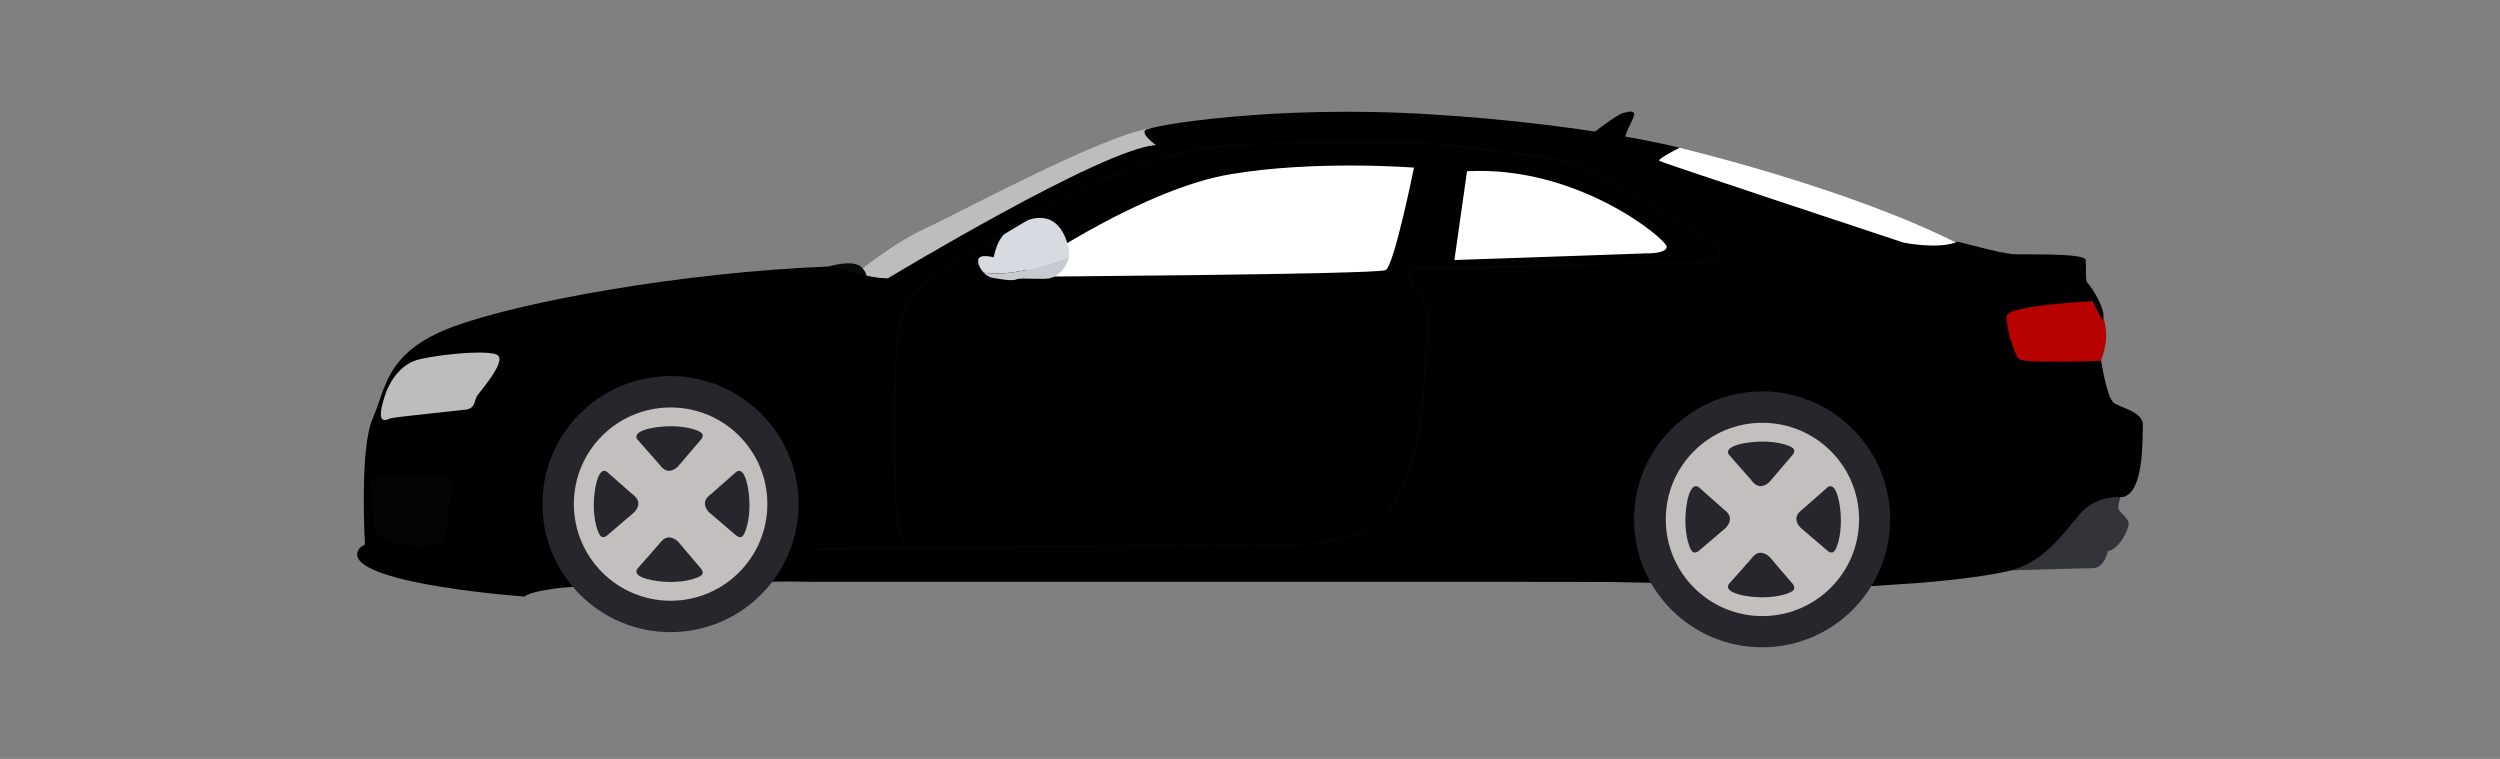
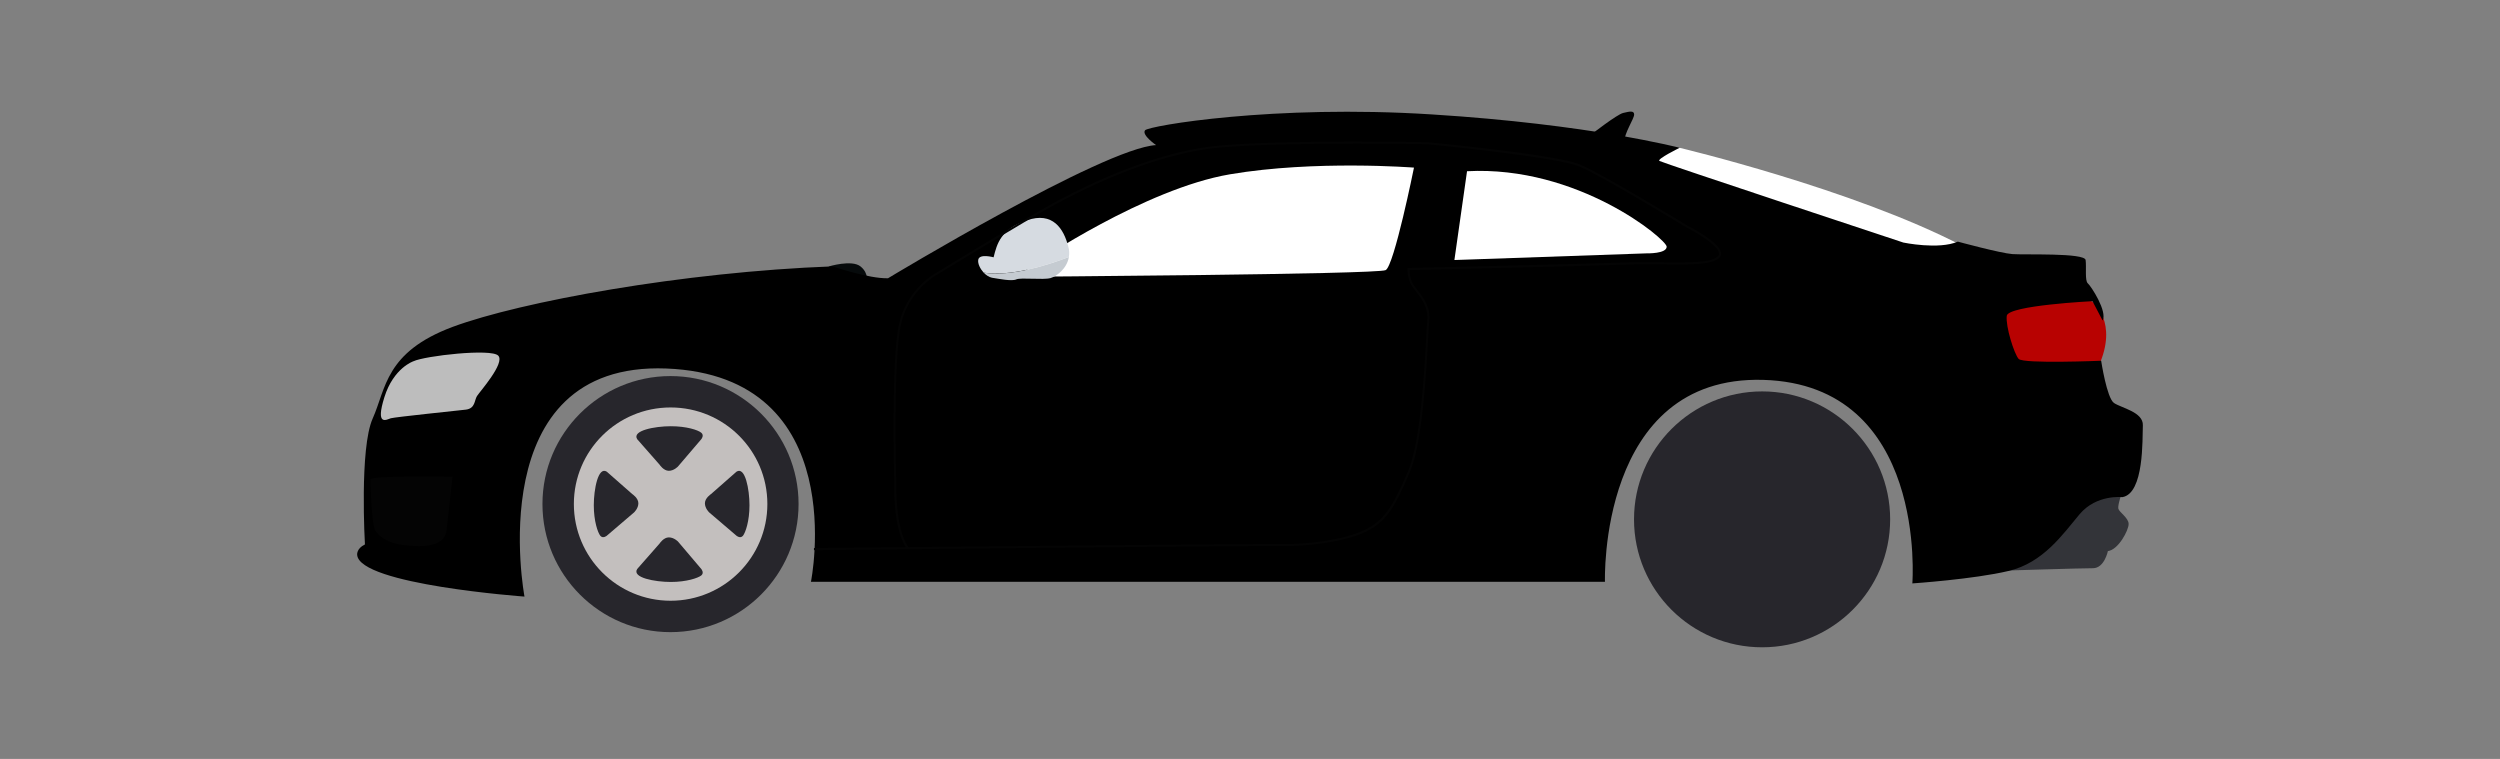
<svg xmlns="http://www.w3.org/2000/svg" width="112" height="34" viewBox="0 0 112 34" fill="none">
  <rect x="0" y="0" width="112" height="34" fill="#808080" stroke="none" />
  <path d="M71.31 6.007C71.31 6.007 72.442 5.125 72.716 5.061C72.991 4.996 73.21 4.939 73.21 5.133C73.21 5.319 72.733 6.031 72.797 6.298C72.862 6.556 71.31 6.007 71.31 6.007Z" fill="black" />
-   <path d="M87.21 24.755L85.666 26.137L83.272 26.291L71.685 26.065L37.237 25.757L36.323 26.065C36.323 26.065 34.94 26.032 34.374 26.073C33.808 26.113 25.706 26.291 25.706 26.291C25.706 26.291 24.008 26.372 23.49 26.727L21.97 23.825L23.215 16.848C23.215 16.848 27.266 15.094 27.59 15.062C27.905 15.029 34.091 14.843 34.091 14.843L44.676 15.862L76.488 13.986L86.353 14.237L87.21 24.755Z" fill="black" />
  <path d="M95.08 22.021C95.08 22.021 94.862 22.627 94.902 22.789C94.943 22.95 95.363 23.201 95.363 23.476C95.363 23.759 94.902 24.632 94.433 24.689C94.433 24.689 94.279 25.456 93.762 25.456C93.236 25.456 89.832 25.562 89.832 25.562C89.832 25.562 93.519 21.519 95.08 22.021Z" fill="#333439" />
-   <path d="M37.852 12.677C37.852 12.677 39.655 11.076 41.418 10.251C43.181 9.435 49.27 6.12 51.558 5.74C53.846 5.368 53.264 7.543 53.264 7.608C53.264 7.664 38.385 16.096 37.852 12.677Z" fill="#BDBDBD" />
  <path d="M90.038 13.372H93.474L93.74 13.518C93.74 13.518 94.929 14.415 94.007 16.428C93.086 18.441 88.518 16.202 90.038 13.372Z" fill="#B80201" />
  <path d="M73.641 6.678L75.242 6.621C75.242 6.621 83.013 8.464 87.906 11.011C92.798 13.558 84.97 12.466 84.97 12.466C84.97 12.466 72.946 8.06 73.641 6.678Z" fill="white" />
  <path d="M37.117 11.94C37.117 11.94 38.168 11.616 38.556 11.94C38.952 12.263 38.823 12.675 38.823 12.675L37.117 11.94Z" fill="#060A0B" />
  <path d="M23.497 26.727C23.497 26.727 16.106 26.194 16.001 24.86C16.001 24.86 15.961 24.577 16.349 24.391C16.349 24.391 16.098 20.082 16.697 18.748C17.295 17.414 17.247 15.773 20.287 14.641C23.327 13.517 30.589 12.183 37.301 11.933C37.301 11.933 38.926 12.491 39.783 12.466C39.783 12.466 49.43 6.637 51.791 6.5C51.791 6.5 51.136 6.047 51.298 5.837C51.46 5.635 57.064 4.673 64.147 5.126C71.231 5.57 75.25 6.621 75.25 6.621C75.25 6.621 74.207 7.131 74.344 7.211C74.49 7.3 85.269 10.866 85.269 10.866C85.269 10.866 86.846 11.197 87.711 10.825C87.711 10.825 89.619 11.343 90.153 11.383C90.687 11.424 93.396 11.318 93.436 11.65C93.477 11.973 93.396 12.572 93.533 12.693C93.679 12.814 94.423 13.962 94.196 14.358L93.743 13.493C93.743 13.493 89.967 13.679 89.903 14.148C89.846 14.625 90.234 15.854 90.436 16.08C90.646 16.307 94.132 16.161 94.132 16.161C94.132 16.161 94.382 17.826 94.706 18.053C95.037 18.279 96.024 18.457 96 19.055C95.975 19.654 96.064 22.111 95.078 22.273C95.078 22.273 93.93 22.136 93.169 23.033C92.409 23.938 91.544 25.208 89.983 25.579C88.423 25.951 85.673 26.137 85.673 26.137C85.673 26.137 86.377 17.228 78.986 17.018C71.595 16.816 71.902 26.065 71.902 26.065H36.33C36.33 26.065 38.206 16.84 29.853 16.509C21.5 16.185 23.497 26.727 23.497 26.727Z" fill="black" />
  <path d="M70.013 7.129C67.312 6.482 58.449 5.731 54.204 6.62C49.958 7.509 45.608 9.102 41.557 12.481L42.341 12.465C43.295 11.697 45.705 9.935 49.449 8.479C54.398 6.563 57.665 6.402 61.53 6.62C65.395 6.838 69.123 6.943 71.557 8.132C73.991 9.32 76.668 11.107 76.474 11.293C76.312 11.463 65.452 11.94 62.808 12.053L76.231 11.778C76.231 11.778 77.072 11.754 77.072 11.398C77.072 11.05 72.722 7.784 70.013 7.129Z" fill="black" />
-   <path d="M71.554 8.131C69.12 6.943 65.392 6.838 61.527 6.619C57.661 6.401 54.395 6.563 49.446 8.479C45.702 9.934 43.292 11.697 42.338 12.465L62.804 12.052C65.449 11.939 76.309 11.462 76.47 11.292C76.665 11.106 73.988 9.32 71.554 8.131Z" fill="black" />
  <path d="M46.397 11.778C46.397 11.778 51.289 8.455 55.106 7.808C58.915 7.162 63.346 7.509 63.346 7.509C63.346 7.509 62.457 11.915 62.077 12.101C61.697 12.295 45.597 12.4 45.597 12.4L46.397 11.778Z" fill="white" />
  <path d="M65.723 7.671L65.157 11.649L73.777 11.35C73.777 11.35 74.667 11.374 74.667 11.051C74.667 10.727 70.696 7.405 65.723 7.671Z" fill="white" />
  <path d="M47.884 11.512C47.909 11.366 47.909 11.213 47.86 11.051C47.658 10.251 47.165 9.466 46.001 9.871C44.836 10.275 44.667 10.905 44.513 11.528C44.513 11.528 43.882 11.35 43.826 11.633C43.794 11.803 43.907 12.037 44.068 12.215C45.265 12.401 46.906 11.892 47.884 11.512Z" fill="#D6DBE1" />
  <path d="M44.07 12.216C44.175 12.329 44.313 12.418 44.442 12.443C44.758 12.491 45.331 12.612 45.534 12.515C45.744 12.426 46.746 12.548 47.062 12.459C47.32 12.386 47.797 12.046 47.886 11.513C46.908 11.893 45.267 12.402 44.07 12.216Z" fill="#C5CBD1" />
  <path d="M18.523 16.184C18.523 16.184 17.633 16.476 17.221 17.793C16.808 19.111 17.31 18.804 17.504 18.739C17.698 18.683 20.455 18.4 20.875 18.351C21.296 18.295 21.247 17.939 21.368 17.745C21.49 17.551 22.638 16.265 22.322 15.934C22.015 15.602 19.032 15.942 18.523 16.184Z" fill="#BDBDBD" />
  <path d="M16.594 21.479C16.594 21.479 16.635 23.46 16.805 23.751C16.974 24.042 17.395 24.333 18.042 24.414C18.688 24.494 19.901 24.6 20.006 23.759C20.103 22.926 20.273 21.358 20.273 21.358C20.273 21.358 16.538 21.293 16.594 21.479Z" fill="#040404" />
  <path fill-rule="evenodd" clip-rule="evenodd" d="M36.465 24.649V24.552C36.521 24.552 38.203 24.535 40.581 24.511C40.007 23.63 40.055 21.73 40.063 21.649C40.063 21.593 39.91 16.063 40.282 14.486C40.662 12.894 41.939 12.223 41.956 12.215C41.988 12.191 45.983 9.757 47.123 9.135C49.848 7.647 52.484 6.725 54.538 6.531C57.506 6.248 63.878 6.37 63.942 6.37C64.177 6.394 69.724 6.919 70.791 7.372C71.859 7.825 75.579 10.097 75.619 10.121C75.668 10.145 77.026 10.832 77.099 11.317C77.115 11.409 77.088 11.487 77.018 11.552C76.695 11.867 75.748 11.859 74.552 11.843C74.042 11.835 73.508 11.827 72.983 11.851C71.333 11.908 63.789 12.085 63.15 12.101C63.15 12.215 63.166 12.546 63.376 12.837C63.414 12.886 63.454 12.937 63.498 12.991C63.764 13.33 64.096 13.751 64.031 14.381C64.015 14.511 64.007 14.761 63.983 15.109C63.902 16.645 63.724 19.838 63.166 21.14C62.471 22.773 62.082 23.387 61.169 23.832C60.239 24.277 58.557 24.487 57.376 24.463C56.252 24.439 36.667 24.641 36.465 24.649ZM60.756 6.434C58.71 6.434 56.139 6.467 54.546 6.62C52.5 6.814 49.88 7.736 47.171 9.215C46.031 9.838 42.036 12.271 41.996 12.296C41.98 12.304 40.734 12.959 40.371 14.503C39.999 16.071 40.152 21.593 40.152 21.649C40.152 21.674 40.096 23.679 40.694 24.511C46.573 24.455 56.584 24.358 57.384 24.374C58.549 24.398 60.215 24.188 61.128 23.743C62.018 23.315 62.398 22.708 63.085 21.1C63.635 19.822 63.813 16.637 63.894 15.101C63.91 14.753 63.926 14.511 63.942 14.373C63.999 13.783 63.692 13.387 63.425 13.047C63.382 12.993 63.341 12.94 63.303 12.886C63.02 12.506 63.061 12.069 63.061 12.045V12.005H63.101C63.182 12.005 71.26 11.819 72.983 11.754C73.508 11.738 74.042 11.746 74.552 11.754C75.684 11.762 76.662 11.778 76.953 11.487C77.002 11.444 77.021 11.393 77.01 11.334C76.953 10.97 75.951 10.388 75.57 10.202C75.53 10.177 71.818 7.906 70.759 7.461C69.7 7.016 63.991 6.467 63.934 6.459C63.91 6.459 62.527 6.434 60.756 6.434Z" fill="#040404" />
  <path d="M35.776 22.58C35.776 25.749 33.205 28.32 30.035 28.32C26.873 28.32 24.302 25.749 24.302 22.58C24.302 19.419 26.873 16.848 30.035 16.848C33.205 16.848 35.776 19.419 35.776 22.58Z" fill="#27262C" />
  <path d="M25.709 22.579C25.709 24.972 27.65 26.913 30.043 26.913C32.437 26.913 34.378 24.972 34.378 22.579C34.378 20.186 32.437 18.254 30.043 18.254C27.65 18.254 25.709 20.186 25.709 22.579Z" fill="#C3BFBE" />
  <path d="M28.547 19.677L29.549 20.817C29.549 20.817 29.727 21.092 29.962 21.092C30.196 21.092 30.374 20.898 30.374 20.898L31.417 19.677C31.417 19.677 31.562 19.507 31.417 19.386C31.271 19.265 30.762 19.095 30.051 19.095C29.339 19.095 28.296 19.289 28.547 19.677Z" fill="#27262C" />
  <path d="M28.547 25.49L29.549 24.35C29.549 24.35 29.727 24.075 29.962 24.075C30.196 24.075 30.374 24.261 30.374 24.261L31.417 25.49C31.417 25.49 31.562 25.66 31.417 25.781C31.271 25.894 30.762 26.072 30.051 26.072C29.339 26.072 28.296 25.878 28.547 25.49Z" fill="#27262C" />
  <path d="M32.995 21.131L31.855 22.133C31.855 22.133 31.58 22.311 31.58 22.546C31.58 22.78 31.774 22.958 31.774 22.958L32.995 24.001C32.995 24.001 33.165 24.146 33.286 24.001C33.399 23.855 33.577 23.346 33.577 22.635C33.577 21.923 33.383 20.88 32.995 21.131Z" fill="#27262C" />
  <path d="M27.184 21.131L28.324 22.133C28.324 22.133 28.599 22.311 28.599 22.546C28.599 22.78 28.404 22.958 28.404 22.958L27.184 24.001C27.184 24.001 27.014 24.146 26.893 24.001C26.779 23.855 26.602 23.346 26.602 22.635C26.602 21.923 26.796 20.88 27.184 21.131Z" fill="#27262C" />
  <path d="M84.679 23.267C84.679 26.436 82.107 28.999 78.945 28.999C75.776 28.999 73.204 26.436 73.204 23.267C73.204 20.106 75.776 17.535 78.945 17.535C82.107 17.535 84.679 20.106 84.679 23.267Z" fill="#27262C" />
-   <path d="M74.627 23.267C74.627 25.66 76.56 27.6 78.953 27.6C81.347 27.6 83.287 25.66 83.287 23.267C83.287 20.874 81.347 18.941 78.953 18.941C76.56 18.941 74.627 20.874 74.627 23.267Z" fill="#C3BFBE" />
-   <path d="M77.45 20.364L78.453 21.504C78.453 21.504 78.63 21.779 78.865 21.779C79.1 21.779 79.277 21.585 79.277 21.585L80.32 20.364C80.32 20.364 80.466 20.195 80.32 20.073C80.175 19.952 79.665 19.782 78.954 19.782C78.243 19.782 77.2 19.976 77.45 20.364Z" fill="#27262C" />
  <path d="M77.45 26.169L78.453 25.038C78.453 25.038 78.63 24.763 78.865 24.763C79.1 24.763 79.277 24.949 79.277 24.949L80.32 26.169C80.32 26.169 80.466 26.347 80.32 26.469C80.175 26.582 79.665 26.76 78.954 26.76C78.243 26.76 77.2 26.566 77.45 26.169Z" fill="#27262C" />
  <path d="M81.89 21.818L80.751 22.821C80.751 22.821 80.476 22.999 80.476 23.233C80.476 23.468 80.67 23.645 80.67 23.645L81.89 24.689C81.89 24.689 82.06 24.834 82.181 24.689C82.303 24.543 82.472 24.034 82.472 23.322C82.472 22.611 82.278 21.568 81.89 21.818Z" fill="#27262C" />
  <path d="M76.095 21.818L77.227 22.821C77.227 22.821 77.502 22.999 77.502 23.233C77.502 23.468 77.316 23.645 77.316 23.645L76.095 24.689C76.095 24.689 75.917 24.834 75.796 24.689C75.683 24.543 75.505 24.034 75.505 23.322C75.505 22.611 75.699 21.568 76.095 21.818Z" fill="#27262C" />
</svg>